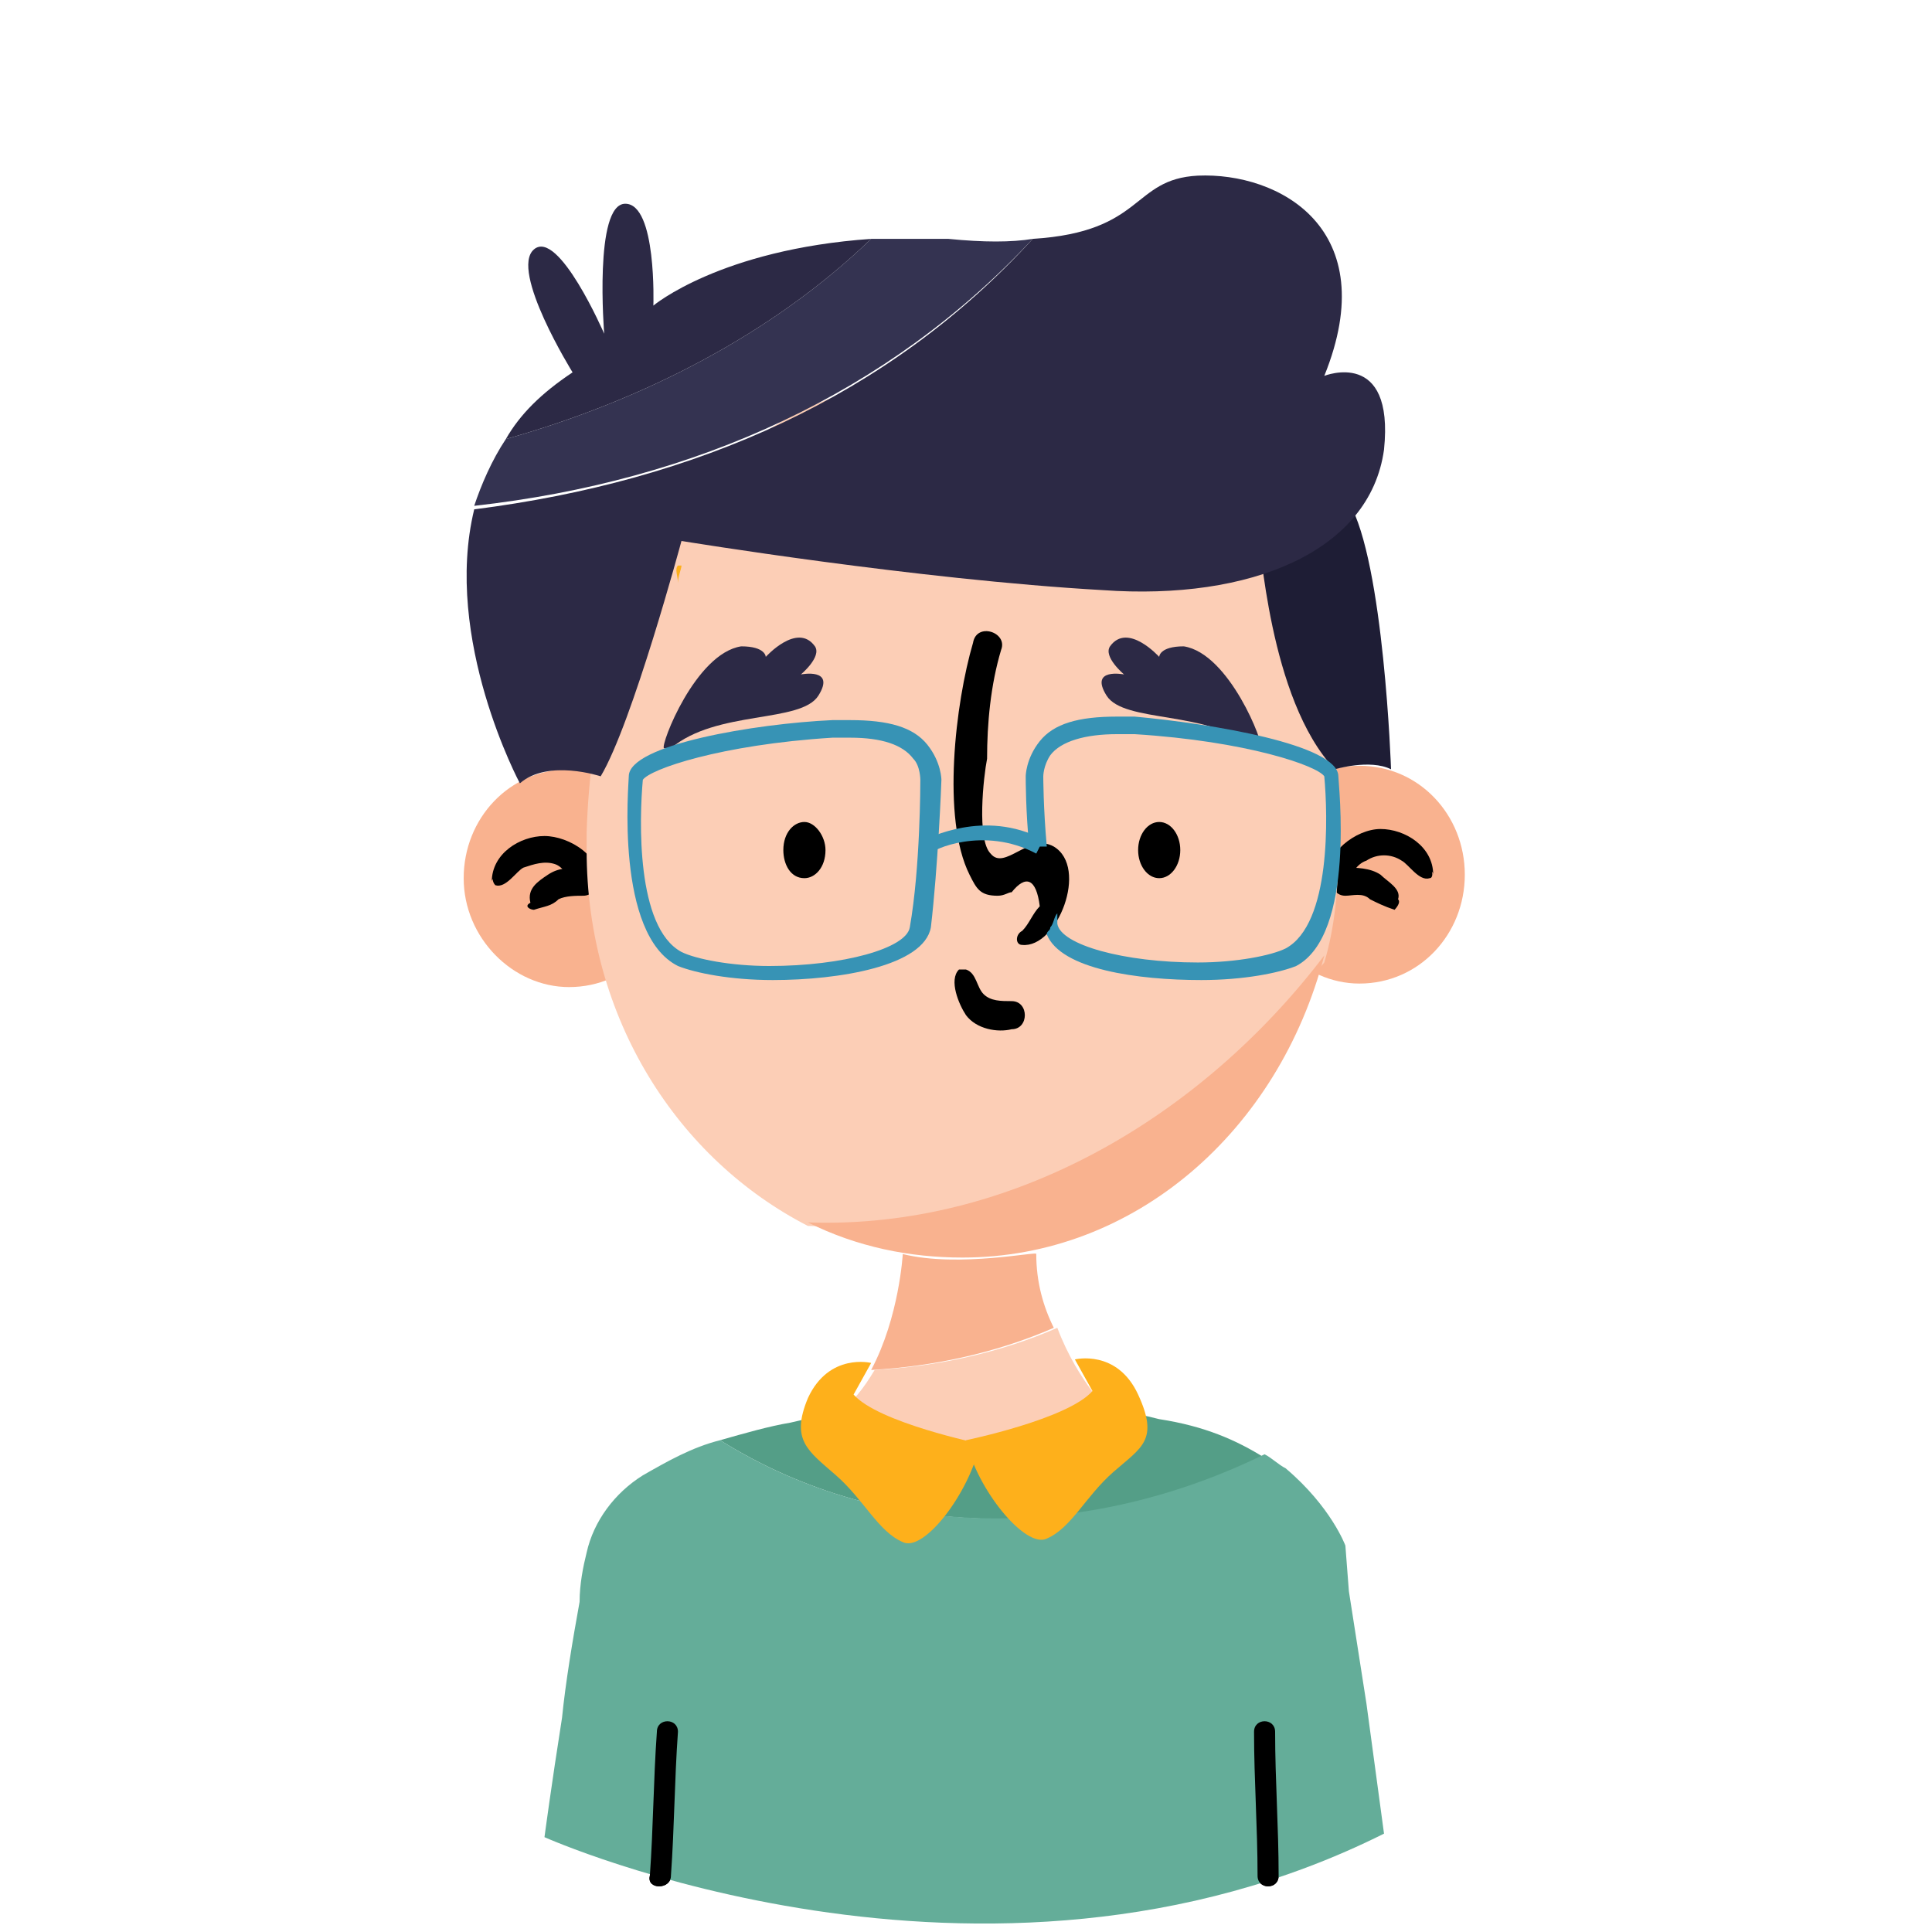
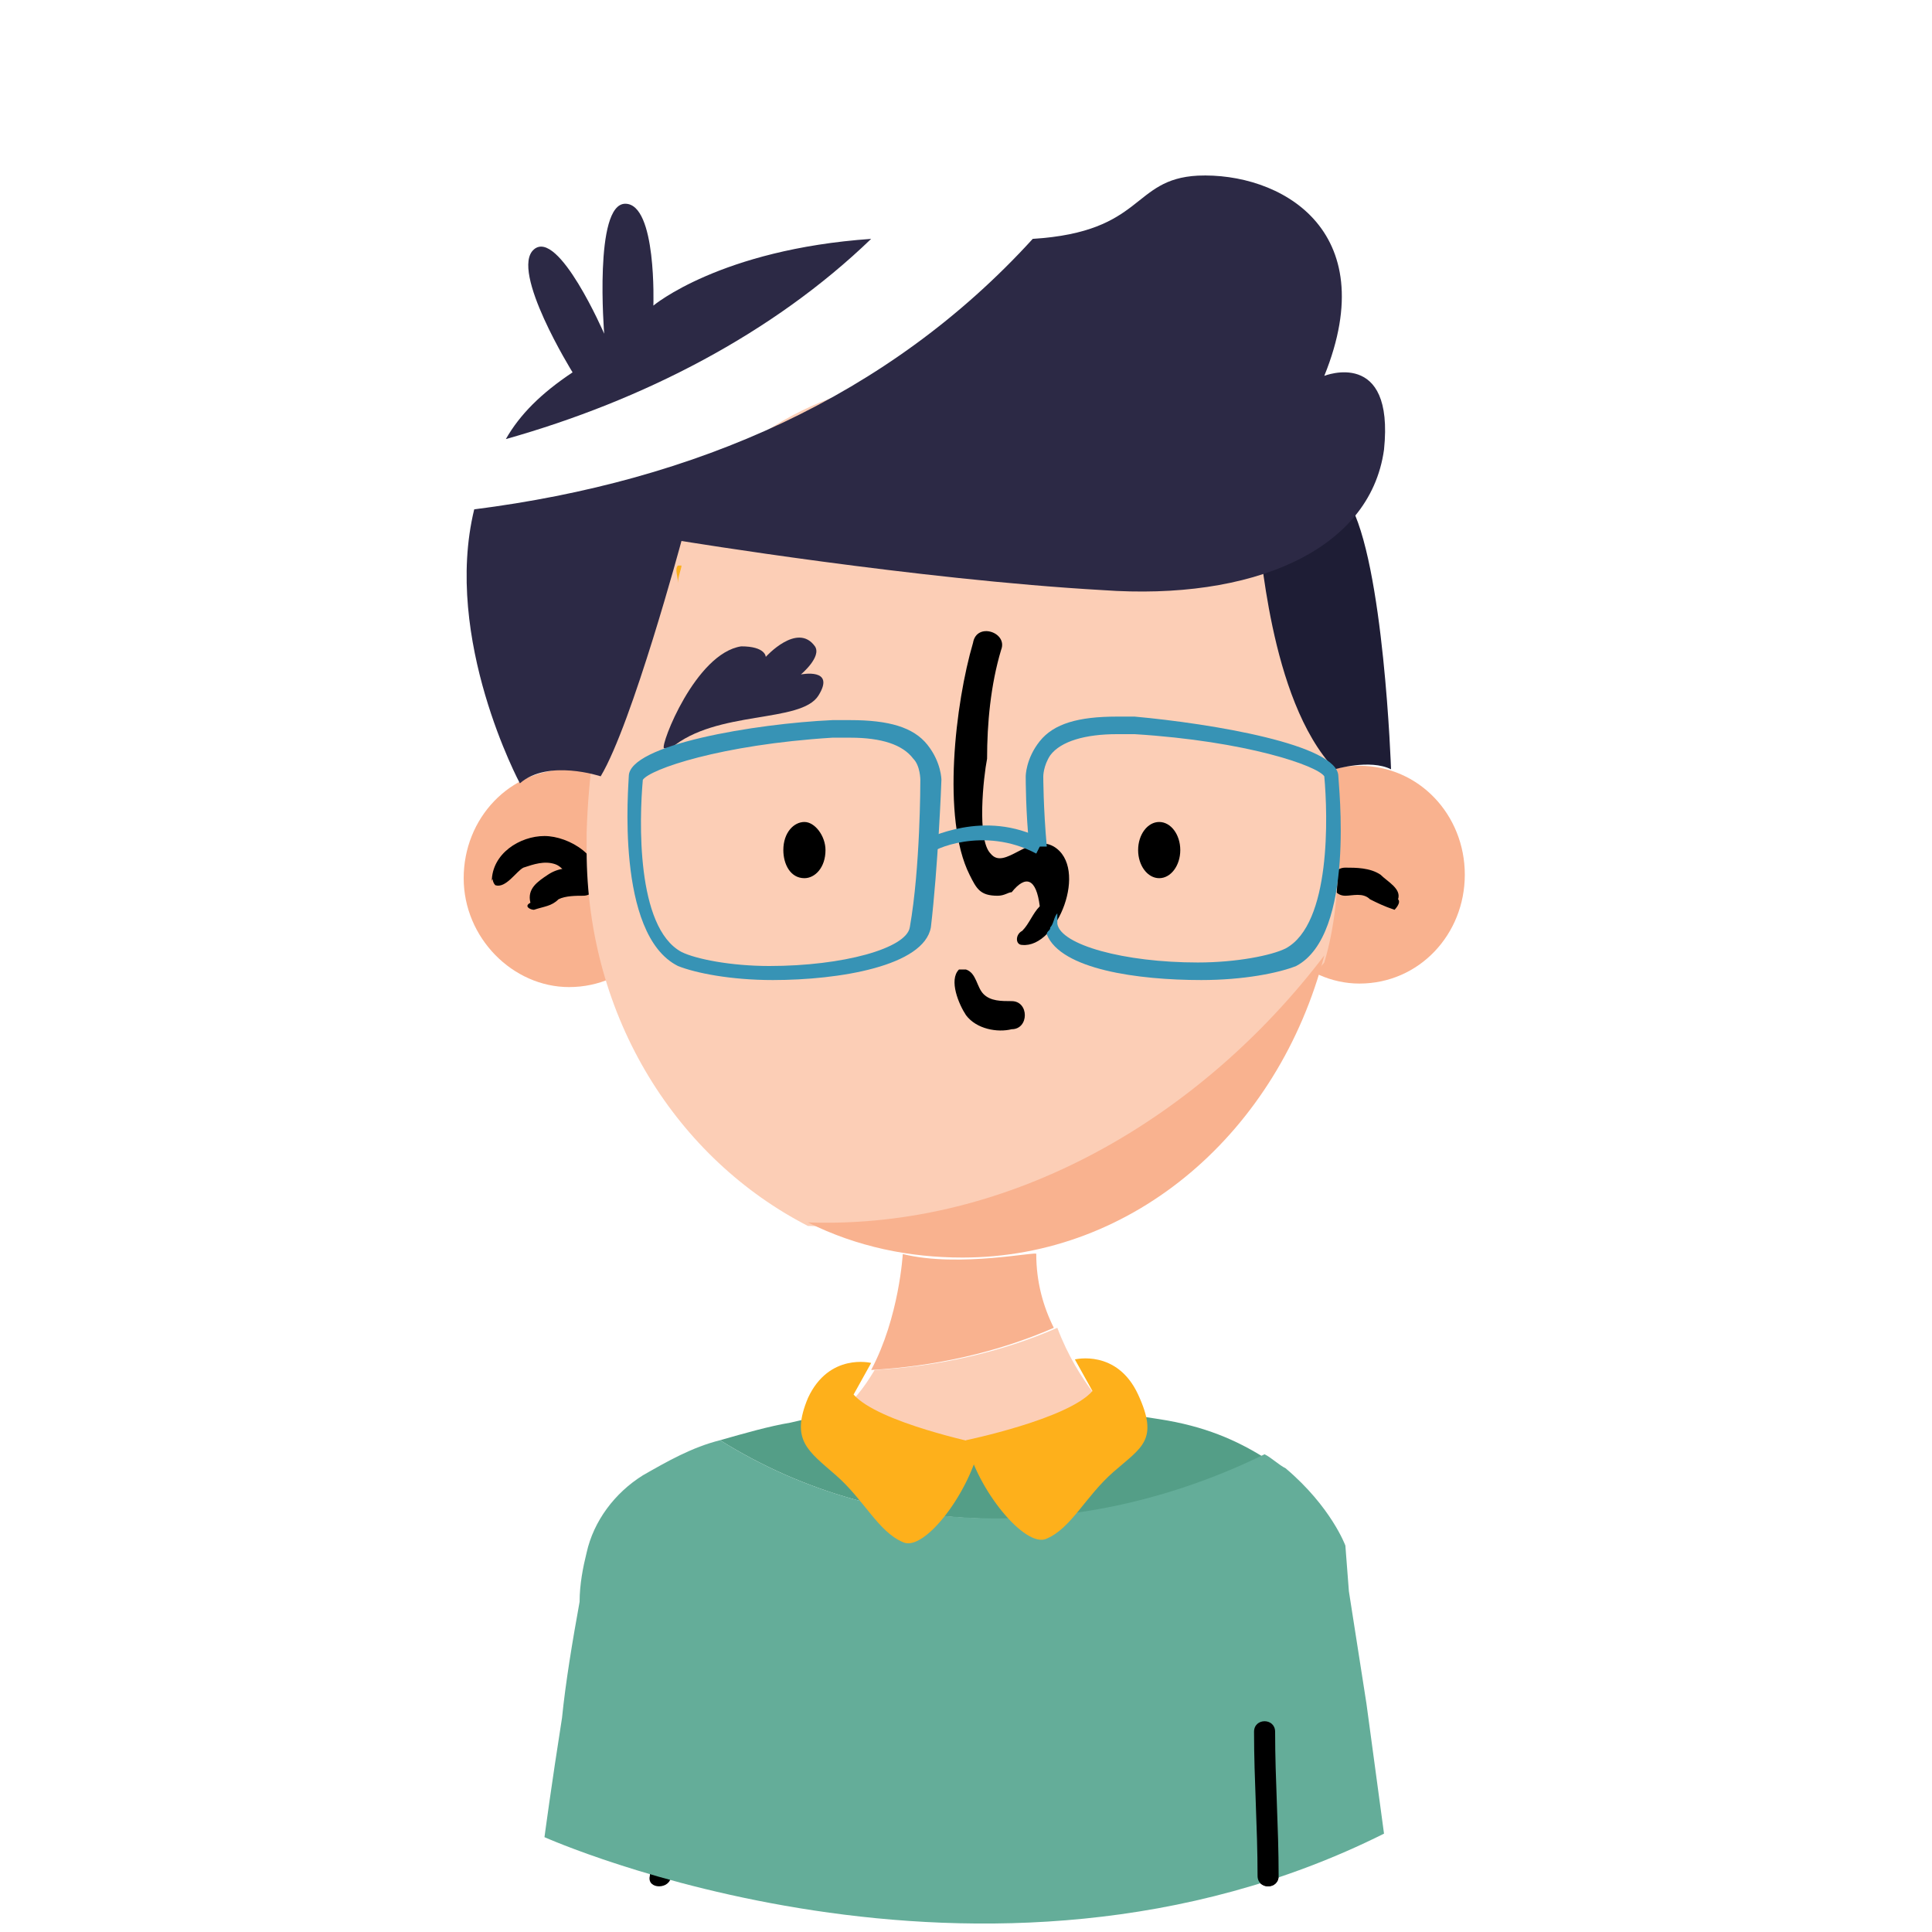
<svg xmlns="http://www.w3.org/2000/svg" version="1.1" id="WordPress" x="0px" y="0px" viewBox="0 0 55 55" style="enable-background:new 0 0 55 55;" xml:space="preserve">
  <style type="text/css">
	.st0{fill:#549E87;}
	.st1{fill:#64AD99;}
	.st2{fill:#F9B28F;}
	.st3{fill:#FCCEB6;}
	.st4{fill:#FEB01B;}
	.st5{fill:#1E1D35;}
	.st6{fill:#343351;}
	.st7{fill:#2C2945;}
	.st8{fill:#3793B5;}
</style>
  <g>
    <g>
      <path d="M19.1,53.4c0.1-1.4,0.1-2.7,0.2-4.1c0-0.4-0.6-0.4-0.6,0c-0.1,1.4-0.1,2.7-0.2,4.1C18.4,53.8,19.1,53.8,19.1,53.4    L19.1,53.4z" />
      <path d="M36.4,53.4c0-1.4-0.1-2.7-0.1-4.1c0-0.4-0.6-0.4-0.6,0c0,1.4,0.1,2.7,0.1,4.1C35.8,53.8,36.4,53.8,36.4,53.4L36.4,53.4z" />
-       <path class="st0" d="M31.7,40.2l-7.9,0.1c0,0-0.5,0-1.3,0.2c-0.6,0.1-1.3,0.3-2,0.5c4.8,3,10.6,2.8,15.5,0.5    c-0.8-0.5-1.7-0.9-3-1.1C32.6,40.3,32.2,40.2,31.7,40.2z" />
+       <path class="st0" d="M31.7,40.2l-7.9,0.1c0,0-0.5,0-1.3,0.2c-0.6,0.1-1.3,0.3-2,0.5c4.8,3,10.6,2.8,15.5,0.5    c-0.8-0.5-1.7-0.9-3-1.1z" />
      <path class="st1" d="M20.5,41c-0.8,0.2-1.5,0.6-2.2,1c-0.8,0.5-1.4,1.3-1.6,2.2c-0.1,0.4-0.2,0.9-0.2,1.4    c-0.2,1.1-0.4,2.3-0.5,3.3c-0.3,1.9-0.5,3.4-0.5,3.4s12.5,5.6,23.9-0.1l-0.5-3.7l-0.5-3.2L38.3,44c0,0-0.4-1.1-1.7-2.2    c-0.2-0.1-0.4-0.3-0.6-0.4C31.1,43.8,25.3,44,20.5,41z" />
      <path class="st2" d="M19.2,25c0,1.7-1.3,3.1-3,3.1c-1.6,0-3-1.4-3-3.1c0-1.7,1.3-3.1,3-3.1C17.9,21.9,19.2,23.2,19.2,25z" />
      <path class="st2" d="M41.7,24.9c0,1.7-1.3,3.1-3,3.1c-1.6,0-3-1.4-3-3.1c0-1.7,1.3-3.1,3-3.1C40.4,21.8,41.7,23.2,41.7,24.9z" />
      <path class="st3" d="M23.8,40.3c0,0,1,1.3,3.8,1.3c2.8,0,4.1-1.3,4.1-1.3s-1-0.9-1.6-2.5c-1.6,0.7-3.4,1.1-5.2,1.2    C24.6,39.5,24.3,39.9,23.8,40.3z" />
      <path class="st2" d="M25.7,35.7c0,0-0.1,1.8-0.9,3.3c1.8-0.1,3.6-0.5,5.2-1.2c-0.3-0.6-0.5-1.3-0.5-2.1    C29.6,35.6,27.3,36.1,25.7,35.7z" />
      <g>
        <path d="M14.1,25.2c0.3,0.1,0.6-0.4,0.8-0.5c0.3-0.1,0.6-0.2,0.9-0.1c0.3,0.1,0.4,0.5,0.7,0.7c0.2,0.1,0.5,0.1,0.5-0.1     c0.2-0.8-0.8-1.4-1.5-1.4c-0.7,0-1.5,0.5-1.5,1.3c0-0.1,0.1-0.1,0.1-0.2c0,0,0,0,0,0C14,24.9,14,25.1,14.1,25.2L14.1,25.2z" />
        <path d="M15.2,25.9c0.3-0.1,0.5-0.1,0.7-0.3c0.2-0.1,0.5-0.1,0.7-0.1c0.5,0,0.5-0.8,0-0.8c-0.4,0-0.7,0-1,0.2     c-0.3,0.2-0.6,0.4-0.5,0.8c0,0,0-0.1,0-0.1c0,0,0,0,0,0.1C14.9,25.8,15.1,25.9,15.2,25.9L15.2,25.9z" />
      </g>
      <g>
-         <path d="M40.7,24.7C40.7,24.7,40.6,24.7,40.7,24.7c0,0.1,0.1,0.1,0.1,0.2c0-0.8-0.8-1.3-1.5-1.3c-0.7,0-1.6,0.7-1.5,1.4     c0.1,0.2,0.4,0.3,0.5,0.1c0.2-0.2,0.3-0.5,0.6-0.6c0.3-0.2,0.7-0.2,1,0c0.2,0.1,0.5,0.6,0.8,0.5C40.8,25,40.8,24.8,40.7,24.7     L40.7,24.7z" />
        <path d="M39.8,25.6C39.8,25.6,39.8,25.6,39.8,25.6C39.8,25.6,39.8,25.6,39.8,25.6c0.1-0.3-0.3-0.5-0.5-0.7     c-0.3-0.2-0.7-0.2-1-0.2c-0.5,0-0.5,0.8,0,0.8c0.2,0,0.5-0.1,0.7,0.1c0.2,0.1,0.4,0.2,0.7,0.3C39.7,25.9,39.9,25.7,39.8,25.6     L39.8,25.6z" />
      </g>
-       <path d="M19.1,53.4c0.1-1.4,0.1-2.7,0.2-4.1c0-0.4-0.6-0.4-0.6,0c-0.1,1.4-0.1,2.7-0.2,4.1C18.4,53.8,19.1,53.8,19.1,53.4    L19.1,53.4z" />
      <path d="M36.4,53.4c0-1.4-0.1-2.7-0.1-4.1c0-0.4-0.6-0.4-0.6,0c0,1.4,0.1,2.7,0.1,4.1C35.8,53.8,36.4,53.8,36.4,53.4L36.4,53.4z" />
      <g>
        <path class="st3" d="M38.1,23.8C38,17.4,36,10.6,27.4,10.7c-7.6,0-10.5,6.6-10.7,13c0,0.2,0,0.3,0,0.5c0,4.8,2.6,8.8,6.3,10.7     c5.8,0.2,11.1-3,14.7-7.5c0.3-1,0.4-2.1,0.4-3.2C38.1,24,38.1,23.9,38.1,23.8z" />
        <path class="st2" d="M23,34.8c1.4,0.7,2.9,1,4.4,1c4.9,0,9-3.6,10.3-8.6C34.2,31.8,28.8,35,23,34.8z" />
      </g>
      <path d="M23.5,24.2c0,0.5-0.3,0.8-0.6,0.8c-0.4,0-0.6-0.4-0.6-0.8c0-0.5,0.3-0.8,0.6-0.8C23.2,23.4,23.5,23.8,23.5,24.2z" />
      <ellipse cx="33" cy="24.2" rx="0.6" ry="0.8" />
      <path class="st4" d="M19.3,16.6c0-0.2,0.1-0.4,0.1-0.5c0,0-0.1,0-0.1,0C19.2,16.2,19.3,16.4,19.3,16.6z" />
      <path class="st4" d="M19.2,16.1C19.2,16.1,19.2,16.1,19.2,16.1C19.2,16,19.2,16,19.2,16.1z" />
      <path d="M27.3,27.6c-0.3,0.3,0,1,0.2,1.3c0.3,0.4,0.9,0.5,1.3,0.4c0.5,0,0.5-0.8,0-0.8c-0.3,0-0.6,0-0.8-0.2    c-0.2-0.2-0.2-0.6-0.5-0.7C27.4,27.6,27.3,27.6,27.3,27.6L27.3,27.6z" />
      <path d="M29.1,26.9c1,0.1,1.9-2.2,0.9-2.8c-0.7-0.4-1.4,0.7-1.8,0.2c-0.4-0.4-0.2-2.2-0.1-2.7c0-1,0.1-2.1,0.4-3.1    c0.2-0.5-0.7-0.8-0.8-0.2c-0.5,1.7-0.9,5-0.1,6.6c0.2,0.4,0.3,0.6,0.8,0.6c0.2,0,0.3-0.1,0.4-0.1c0.4-0.5,0.7-0.4,0.8,0.4    c-0.2,0.2-0.3,0.5-0.5,0.7C28.9,26.6,28.9,26.9,29.1,26.9L29.1,26.9z" />
    </g>
    <path class="st5" d="M35.8,15.2c0.1,0.1,0.3,4.7,2.2,6.7c0,0,1-0.3,1.6,0c0,0-0.2-5.9-1.2-7.6C37.5,12.6,35.8,15.2,35.8,15.2z" />
-     <path class="st6" d="M29.4,6.8c-0.6,0.1-1.4,0.1-2.4,0c-0.8,0-1.5,0-2.2,0c-2.8,2.7-6.5,4.6-10.4,5.7c-0.4,0.6-0.7,1.3-0.9,1.9   C19.8,13.7,25.3,11.2,29.4,6.8z" />
    <path class="st7" d="M37.7,10.7c1.7-4.2-1.3-5.8-3.6-5.7c-1.9,0.1-1.5,1.6-4.7,1.8c-4.1,4.5-9.6,6.9-15.9,7.7   c-0.9,3.7,1.3,7.8,1.3,7.8c0.8-0.7,2.3-0.2,2.3-0.2c0.9-1.5,2.3-6.7,2.3-6.7s6.7,1.1,12,1.4c4.2,0.3,7.6-1.1,8-4   C39.7,9.9,37.7,10.7,37.7,10.7z" />
    <path class="st7" d="M14.4,12.5c3.9-1.1,7.6-3,10.4-5.7c-4.3,0.3-6.2,1.9-6.2,1.9s0.1-2.9-0.8-2.9c-0.9,0-0.6,3.7-0.6,3.7   s-1.3-3-2-2.4s1.1,3.5,1.1,3.5C15.4,11.2,14.8,11.8,14.4,12.5z" />
    <g>
      <path class="st4" d="M27.9,41.1c0,0-2.9-0.6-3.6-1.4l0.5-0.9c0,0-1.2-0.3-1.8,1C22.5,41,23,41.3,23.8,42c0.8,0.7,1.2,1.6,1.9,1.9    C26.3,44.2,27.6,42.5,27.9,41.1z" />
      <path class="st4" d="M27.5,41c0,0,2.9-0.6,3.6-1.4l-0.5-0.9c0,0,1.2-0.3,1.8,1s0.1,1.5-0.7,2.2c-0.8,0.7-1.2,1.6-1.9,1.9    C29.2,44.1,27.8,42.4,27.5,41z" />
    </g>
    <path class="st7" d="M18.9,21.3c-0.1-0.1,0.9-2.7,2.2-2.9c0.7,0,0.7,0.3,0.7,0.3s0.9-1,1.4-0.3c0.2,0.3-0.4,0.8-0.4,0.8   s1-0.2,0.5,0.6c-0.5,0.8-2.9,0.4-4.2,1.5" />
-     <path class="st7" d="M35.9,21.3c0.1-0.1-0.9-2.7-2.2-2.9c-0.7,0-0.7,0.3-0.7,0.3s-0.9-1-1.4-0.3c-0.2,0.3,0.4,0.8,0.4,0.8   s-1-0.2-0.5,0.6c0.5,0.8,2.9,0.4,4.2,1.5" />
    <g>
      <g>
        <path class="st8" d="M22,27.9C22,27.9,22,27.9,22,27.9c-1.2,0-2.2-0.2-2.7-0.4c-1.8-0.9-1.4-5.2-1.4-5.4c0-0.9,3.6-1.5,5.8-1.6     c0.2,0,0.3,0,0.5,0c1.1,0,1.8,0.2,2.2,0.7c0.4,0.5,0.4,1,0.4,1c0,0.1-0.1,2.5-0.3,4.2C26.3,27.5,23.9,27.9,22,27.9z M24.2,21     c-0.1,0-0.3,0-0.5,0c-3.2,0.2-5.2,0.9-5.4,1.2c-0.1,1.1-0.2,4.2,1.1,4.9c0.4,0.2,1.4,0.4,2.5,0.4c0,0,0,0,0,0     c2.1,0,3.9-0.5,4-1.1c0.3-1.7,0.3-4.1,0.3-4.2c0,0,0-0.4-0.2-0.6C25.7,21.2,25.1,21,24.2,21z" />
      </g>
      <g>
        <path class="st8" d="M38.1,22.1c0-0.9-3.6-1.5-5.8-1.7c-0.2,0-0.3,0-0.5,0c-1.1,0-1.8,0.2-2.2,0.7c-0.4,0.5-0.4,1-0.4,1     c0,0.1,0,1,0.1,2c0,0,0.1,0,0.1,0c0,0,0,0,0,0c0.1,0,0.3,0,0.4,0c-0.1-1.1-0.1-2-0.1-2c0,0,0-0.3,0.2-0.6c0.3-0.4,1-0.6,1.9-0.6     c0.1,0,0.3,0,0.5,0c3.2,0.2,5.2,0.9,5.4,1.2c0.1,1.1,0.2,4.2-1.1,4.9c-0.4,0.2-1.4,0.4-2.5,0.4c-2.1,0-3.9-0.5-4-1.1     c0-0.1,0-0.2,0-0.3c-0.1,0.1-0.1,0.3-0.2,0.4c0,0.1-0.1,0.1-0.1,0.2c0.4,1,2.6,1.3,4.4,1.3c1.2,0,2.2-0.2,2.7-0.4     C38.6,26.6,38.1,22.3,38.1,22.1z" />
      </g>
      <g>
        <path class="st8" d="M26.5,24.3l-0.2-0.4c0.1,0,1.7-0.9,3.4,0l-0.2,0.4C28,23.5,26.5,24.2,26.5,24.3z" />
      </g>
    </g>
  </g>
</svg>